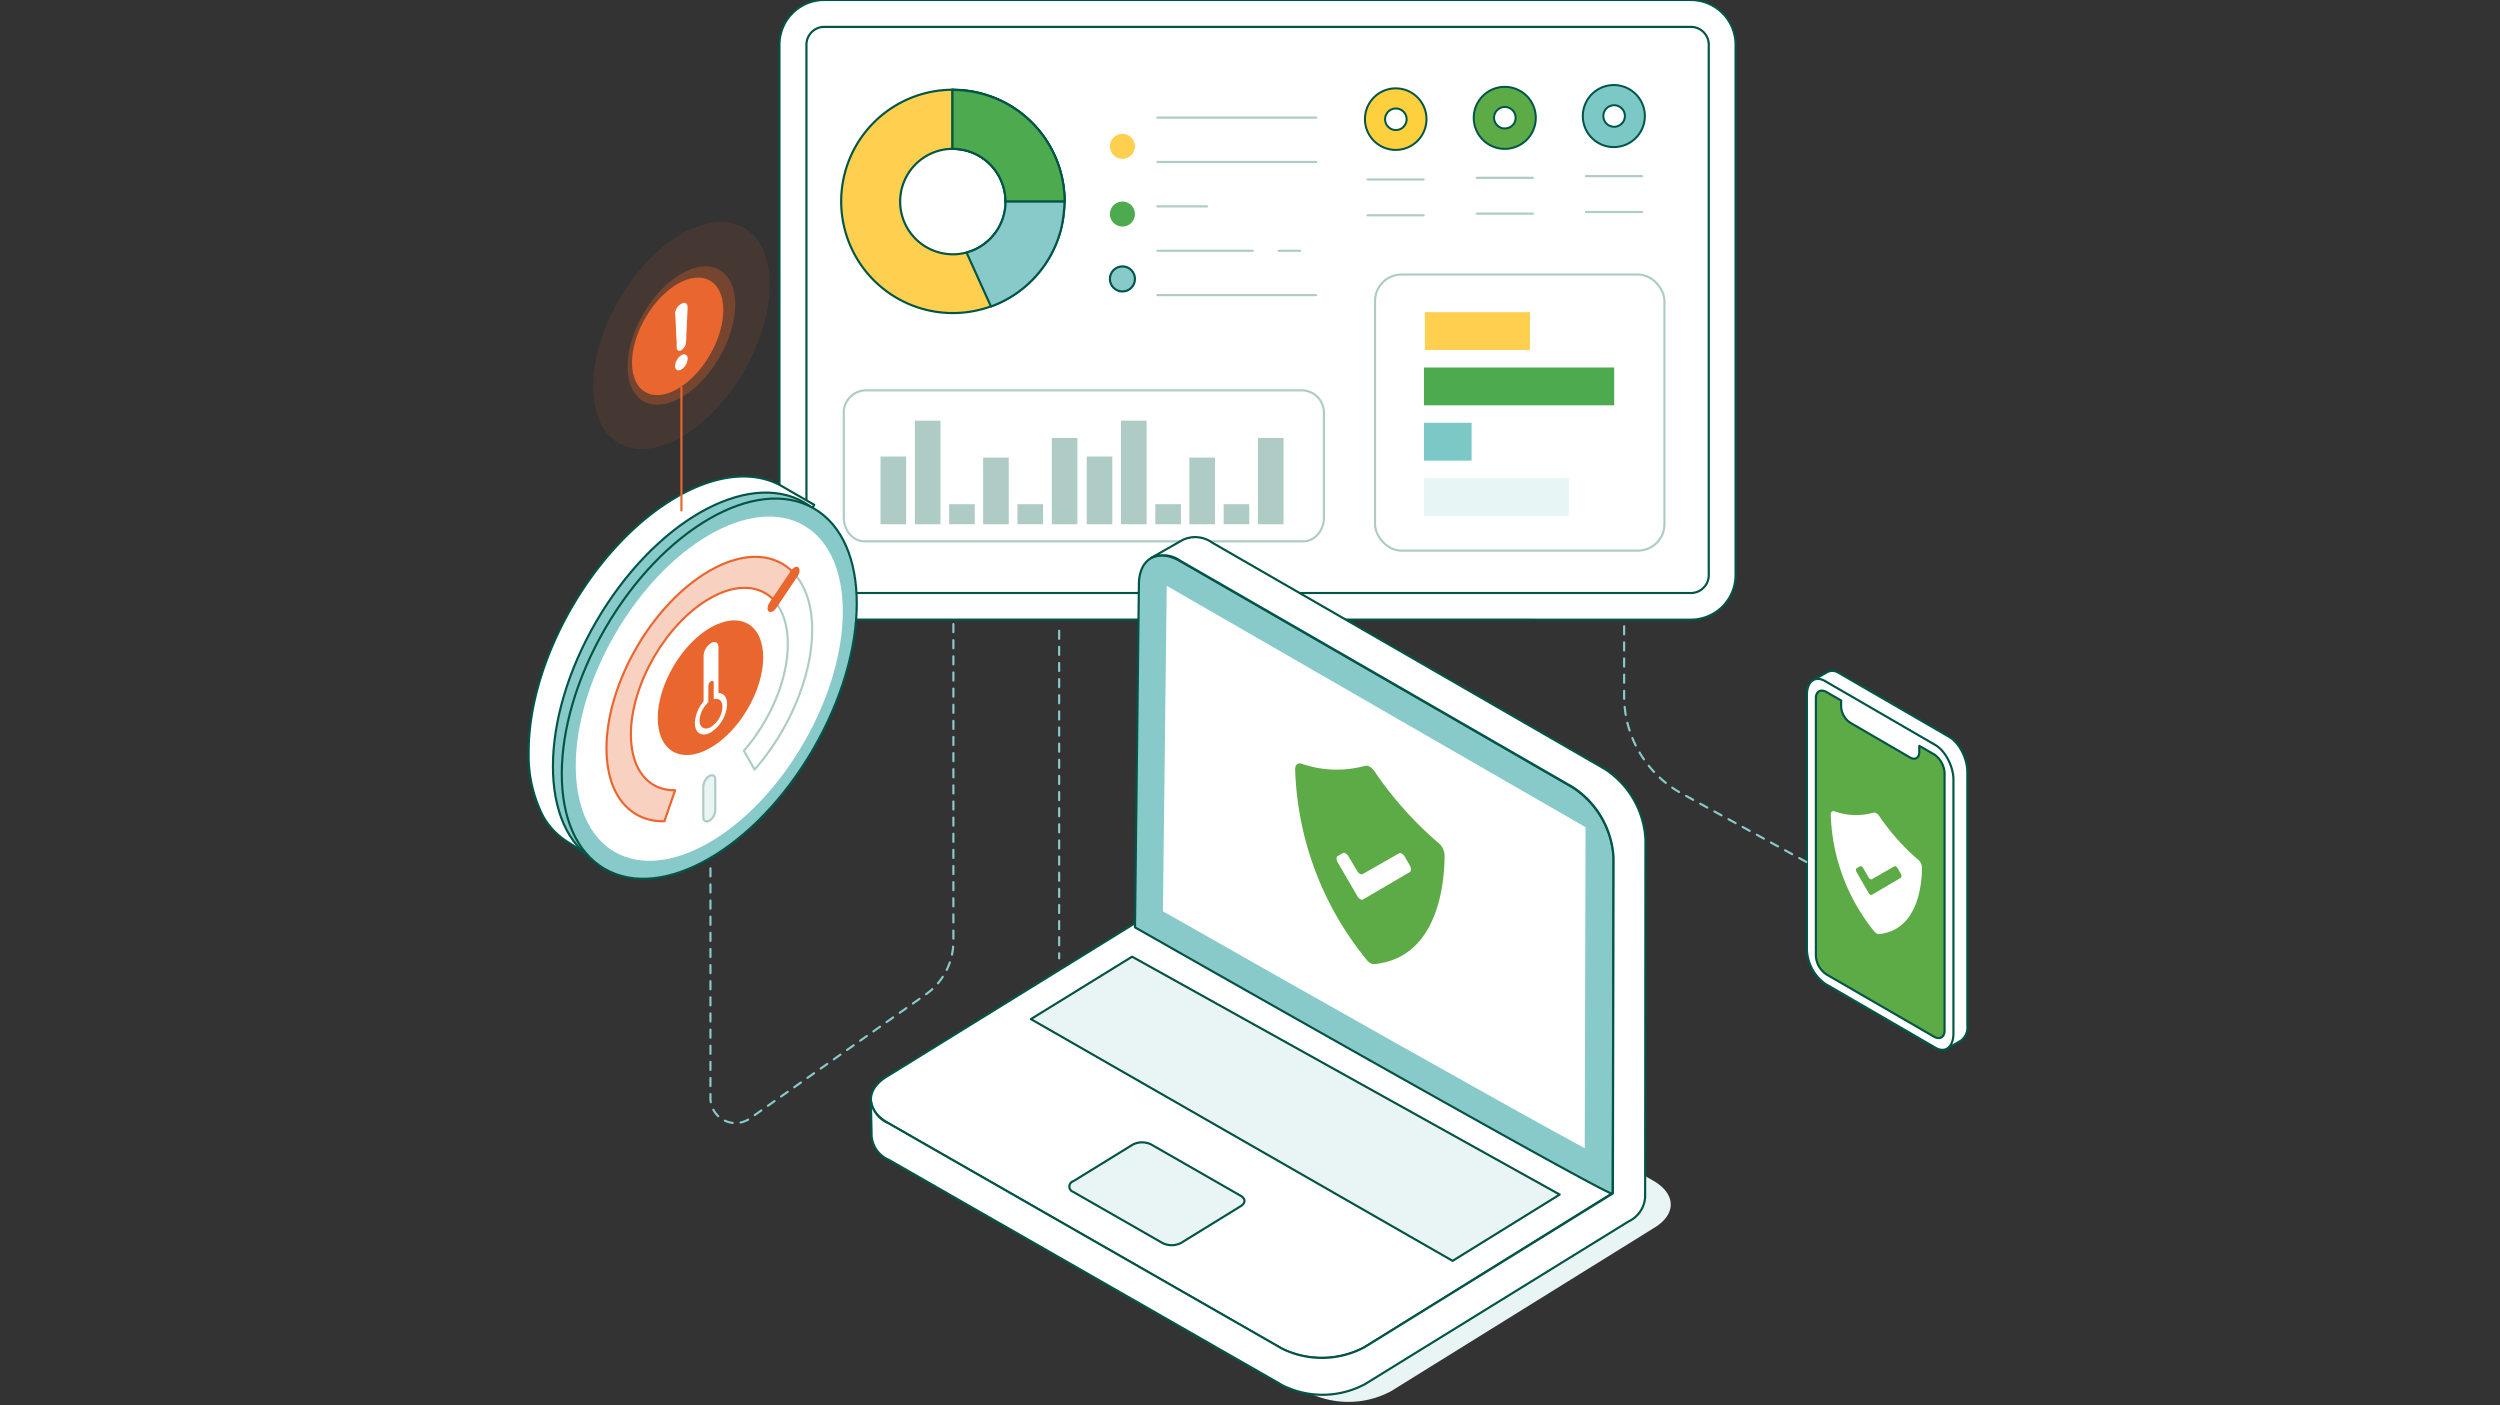
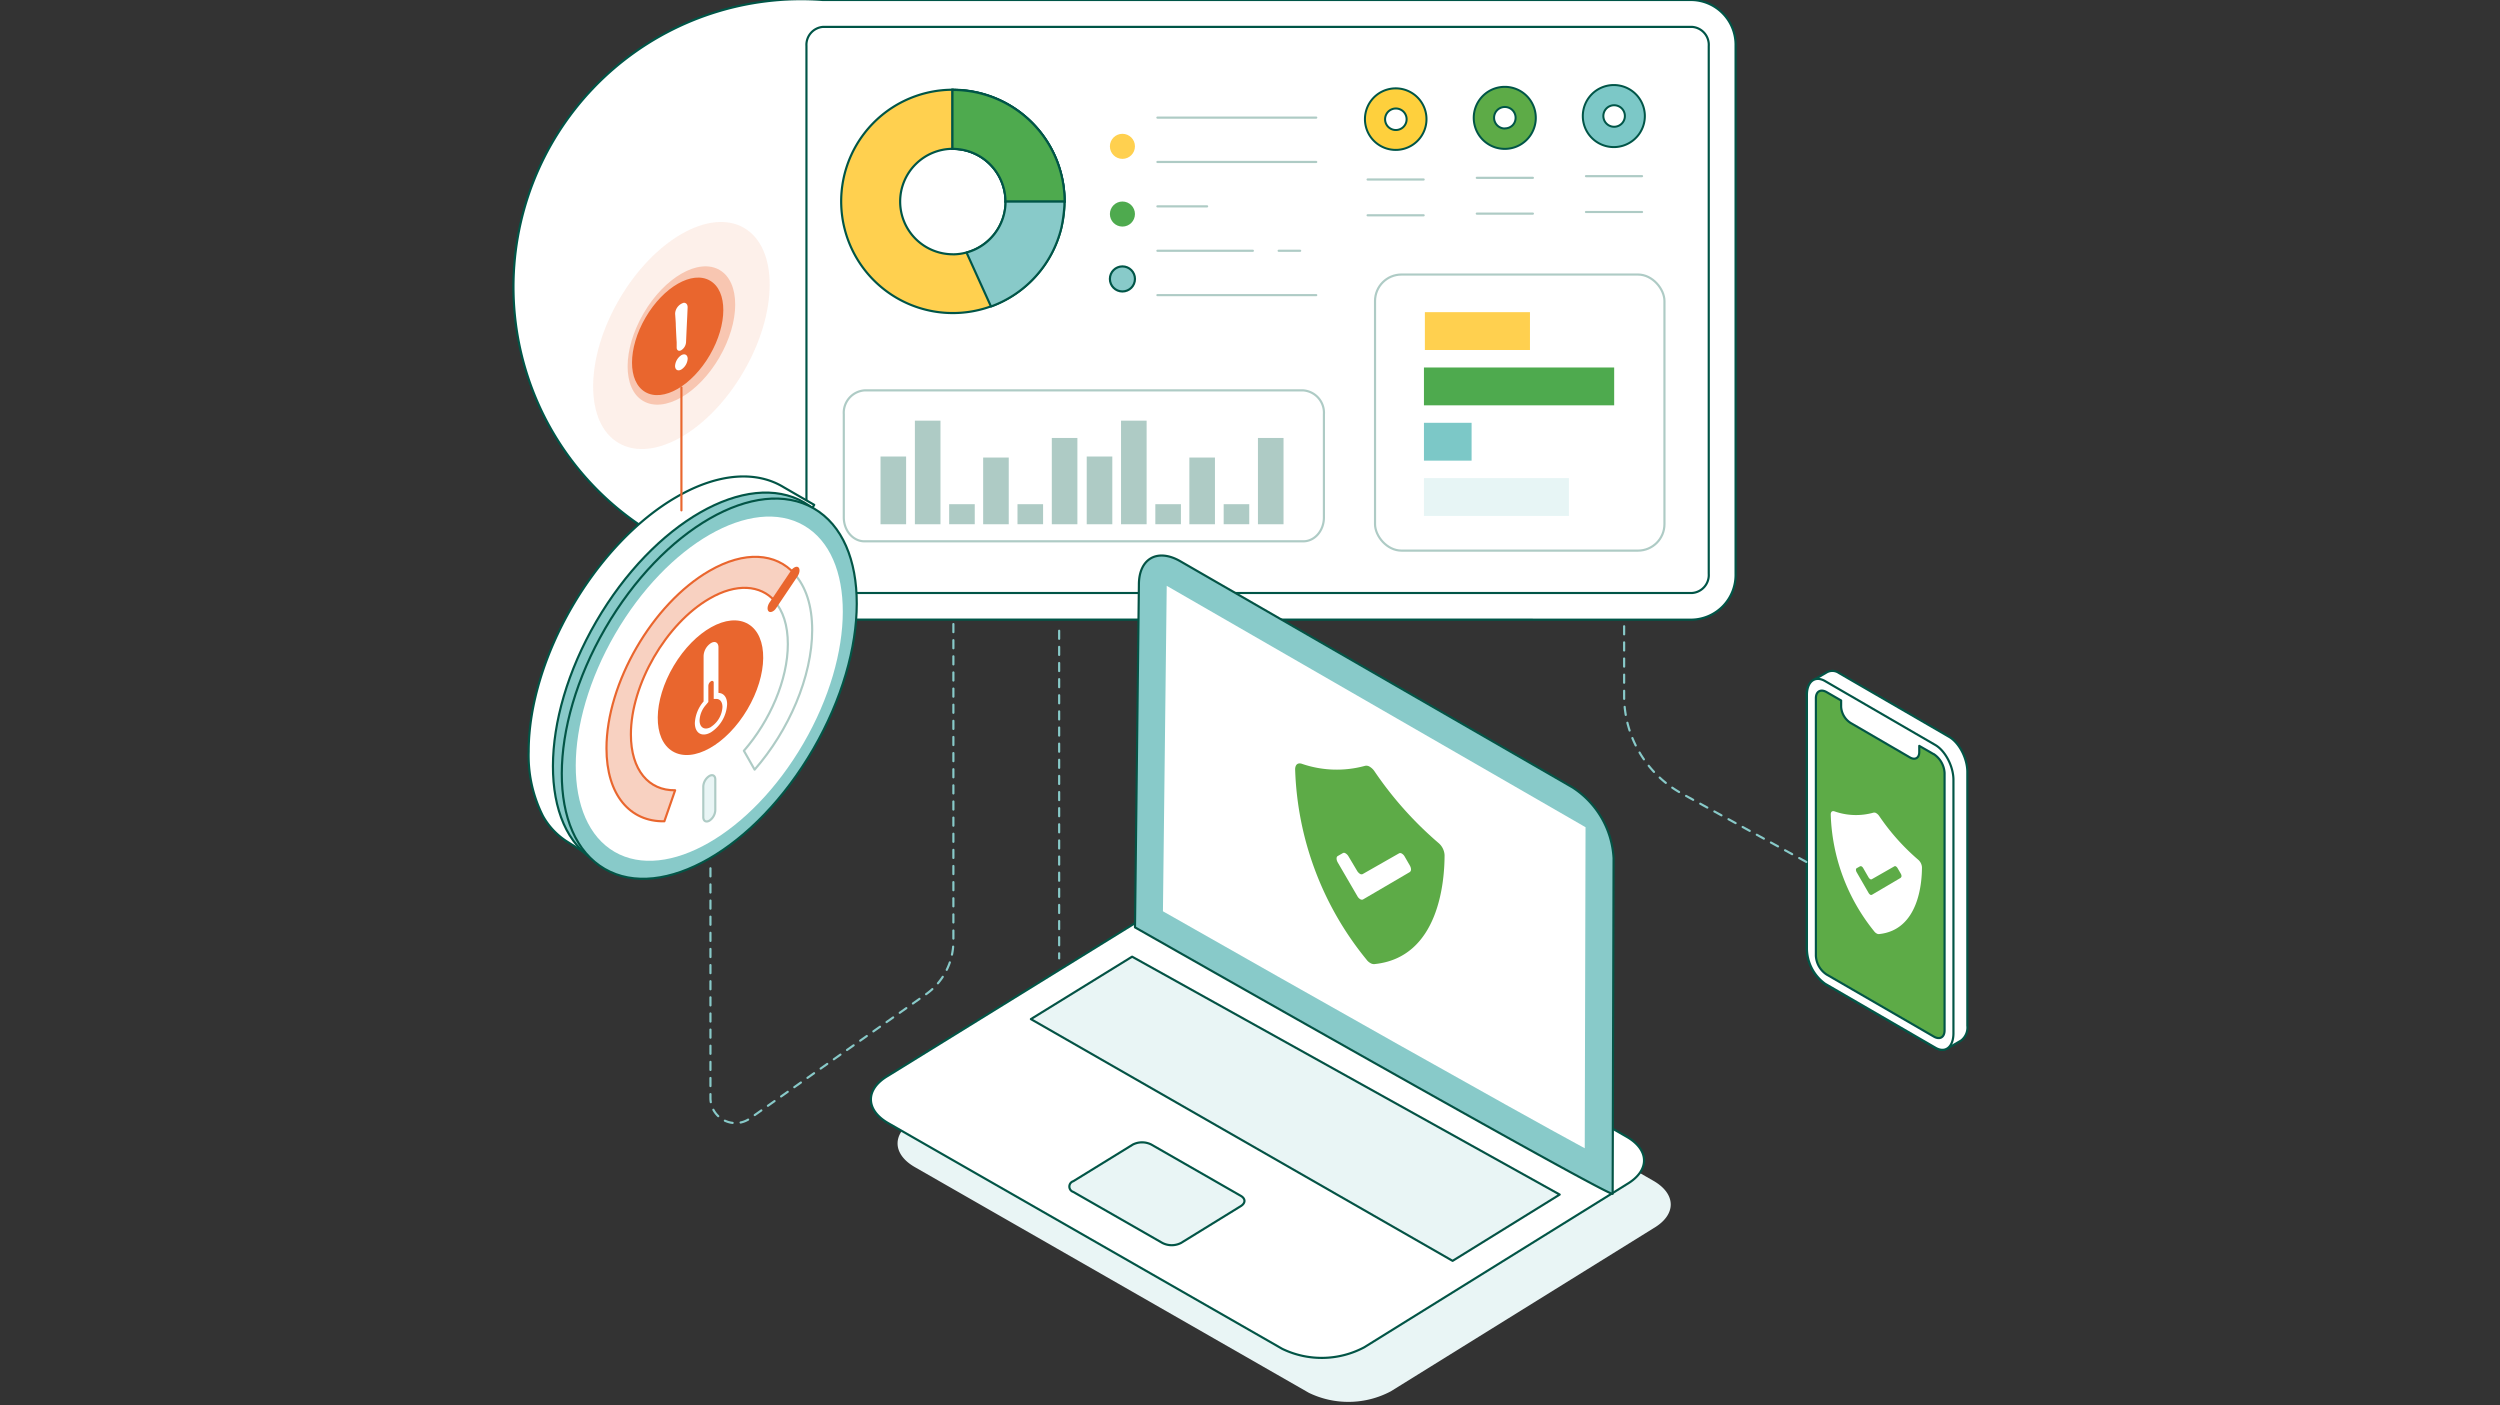
<svg xmlns="http://www.w3.org/2000/svg" id="Layer_4" data-name="Layer 4" viewBox="0 0 806 453">
  <rect x="0" y="0" width="806" height="453" fill="#333333" stroke="none" />
  <defs>
    <style>.cls-1,.cls-17,.cls-19,.cls-23{fill:#fff;}.cls-1,.cls-10,.cls-12,.cls-13,.cls-14,.cls-6,.cls-7,.cls-9{stroke:#005547;}.cls-1,.cls-10,.cls-12,.cls-13,.cls-14,.cls-15,.cls-17,.cls-18,.cls-19,.cls-20,.cls-21,.cls-24,.cls-25,.cls-26,.cls-27,.cls-30,.cls-6,.cls-8,.cls-9{stroke-linecap:round;stroke-linejoin:round;}.cls-1,.cls-10,.cls-15,.cls-17,.cls-18,.cls-19,.cls-20,.cls-21,.cls-24,.cls-27,.cls-30,.cls-6,.cls-7,.cls-8,.cls-9{stroke-width:0.7px;}.cls-2,.cls-6{fill:#ffd04f;}.cls-3,.cls-7{fill:#4eaa4e;}.cls-14,.cls-4{fill:#7cc8c7;}.cls-5{fill:#e7f5f5;}.cls-10,.cls-15,.cls-30,.cls-8{fill:none;}.cls-27,.cls-8{stroke:#aecbc5;}.cls-18,.cls-25,.cls-26,.cls-9{fill:#88cac9;}.cls-11{fill:#aecbc5;}.cls-12{fill:#fed03d;}.cls-12,.cls-13,.cls-14{stroke-width:0.65px;}.cls-13,.cls-22,.cls-24{fill:#5dab47;}.cls-15,.cls-19{stroke:#88cac9;}.cls-15{stroke-dasharray:2.6;}.cls-16,.cls-20,.cls-21,.cls-27{fill:#e9f5f5;}.cls-17,.cls-20,.cls-24,.cls-25,.cls-26{stroke:#025546;}.cls-18,.cls-21{stroke:#045345;}.cls-25{stroke-width:0.7px;}.cls-26{stroke-width:0.7px;}.cls-28,.cls-32{opacity:0.3;}.cls-29,.cls-31,.cls-32{fill:#e9662e;}.cls-30{stroke:#e9662e;}.cls-31,.cls-32{isolation:isolate;}.cls-31{opacity:0.1;}</style>
  </defs>
  <g id="Overview-Page">
    <g id="Desktop---MS---Overview_3" data-name="Desktop---MS---Overview 3">
      <g id="Product-Page---MS-3_a" data-name="Product-Page---MS-3 a">
        <g id="Group">
-           <path id="Path" class="cls-1" d="M265.3,199.76a14.43,14.43,0,0,1-14-14.78V14.78A14.42,14.42,0,0,1,265.3,0H545.55a14.43,14.43,0,0,1,14,14.78V185a14.42,14.42,0,0,1-14,14.78Z" />
+           <path id="Path" class="cls-1" d="M265.3,199.76a14.43,14.43,0,0,1-14-14.78A14.42,14.42,0,0,1,265.3,0H545.55a14.43,14.43,0,0,1,14,14.78V185a14.42,14.42,0,0,1-14,14.78Z" />
          <rect id="Rectangle" class="cls-2" x="459.38" y="100.64" width="33.88" height="12.2" />
          <rect id="Rectangle-2" class="cls-3" x="459.08" y="118.48" width="61.33" height="12.2" />
          <rect id="Rectangle-3" class="cls-4" x="459.08" y="136.31" width="15.36" height="12.2" />
          <rect id="Rectangle-4" class="cls-5" x="459.08" y="154.14" width="46.74" height="12.2" />
          <path id="Shape" class="cls-6" d="M307.21,28.93A36,36,0,1,0,332.7,39.52,36,36,0,0,0,307.21,28.93Zm0,53.05a17,17,0,1,1,17-17h0A17.07,17.07,0,0,1,307.21,82Z" />
          <path id="Path-2" class="cls-7" d="M307.21,28.93h-.14V48h.1a17,17,0,0,1,17,17h19.06a36,36,0,0,0-36-36h0Z" />
          <circle id="Oval" class="cls-2" cx="361.87" cy="47.18" r="4.04" />
          <circle id="Oval-2" class="cls-3" cx="361.87" cy="69.01" r="4.04" />
          <line id="Path-3" class="cls-8" x1="373.15" y1="37.92" x2="424.35" y2="37.92" />
          <line id="Path-4" class="cls-8" x1="373.15" y1="52.22" x2="424.35" y2="52.22" />
          <line id="Path-5" class="cls-8" x1="373.15" y1="66.53" x2="389.17" y2="66.53" />
          <line id="Path-6" class="cls-8" x1="412.24" y1="80.85" x2="419.17" y2="80.85" />
          <line id="Path-7" class="cls-8" x1="373.15" y1="80.85" x2="403.92" y2="80.85" />
          <line id="Path-8" class="cls-8" x1="373.15" y1="95.15" x2="424.35" y2="95.15" />
          <circle id="Oval-3" class="cls-9" cx="361.87" cy="89.93" r="4.04" />
          <path id="Path-9" class="cls-10" d="M265.3,8.67H545.55a5.8,5.8,0,0,1,5.35,6.18V185a5.8,5.8,0,0,1-5.35,6.18H265.3A5.83,5.83,0,0,1,260,185V14.8A5.81,5.81,0,0,1,265.3,8.67Z" />
          <rect id="Rectangle-5" class="cls-11" x="283.88" y="147.18" width="8.25" height="21.84" />
          <rect id="Rectangle-6" class="cls-11" x="294.96" y="135.62" width="8.25" height="33.4" />
          <rect id="Rectangle-7" class="cls-11" x="306.01" y="162.55" width="8.25" height="6.46" />
          <rect id="Rectangle-8" class="cls-11" x="316.97" y="147.51" width="8.25" height="21.51" />
          <rect id="Rectangle-9" class="cls-11" x="328.04" y="162.55" width="8.25" height="6.46" />
          <rect id="Rectangle-10" class="cls-11" x="339.1" y="141.2" width="8.25" height="27.82" />
          <rect id="Rectangle-11" class="cls-11" x="350.36" y="147.18" width="8.25" height="21.84" />
          <rect id="Rectangle-12" class="cls-11" x="361.42" y="135.62" width="8.25" height="33.4" />
          <rect id="Rectangle-13" class="cls-11" x="372.48" y="162.55" width="8.25" height="6.46" />
          <rect id="Rectangle-14" class="cls-11" x="383.45" y="147.51" width="8.25" height="21.51" />
          <rect id="Rectangle-15" class="cls-11" x="394.51" y="162.55" width="8.25" height="6.46" />
          <rect id="Rectangle-16" class="cls-11" x="405.56" y="141.2" width="8.25" height="27.82" />
          <path id="Path-10" class="cls-8" d="M420.17,174.52H278.7c-3.67,0-6.66-3.46-6.66-7.69V133.54a7.23,7.23,0,0,1,6.66-7.68H420.17a7.23,7.23,0,0,1,6.66,7.68v33.29C426.83,171.08,423.87,174.52,420.17,174.52Z" />
          <path id="Shape-2" class="cls-12" d="M450,28.49A9.92,9.92,0,1,0,457,31.4,9.92,9.92,0,0,0,450,28.49Zm0,13.43a3.47,3.47,0,1,1,2.46-1A3.45,3.45,0,0,1,450,41.92Z" />
          <line id="Path-11" class="cls-8" x1="440.92" y1="57.87" x2="458.98" y2="57.87" />
          <line id="Path-12" class="cls-8" x1="440.92" y1="69.41" x2="458.98" y2="69.41" />
          <path id="Shape-3" class="cls-13" d="M485.15,28a10,10,0,1,0,7.05,2.92A10,10,0,0,0,485.15,28Zm0,13.43a3.47,3.47,0,1,1,3.48-3.45,3.43,3.43,0,0,1-1,2.44A3.48,3.48,0,0,1,485.15,41.39Z" />
          <line id="Path-13" class="cls-8" x1="476.12" y1="57.33" x2="494.2" y2="57.33" />
          <line id="Path-14" class="cls-8" x1="476.12" y1="68.87" x2="494.2" y2="68.87" />
          <path id="Shape-4" class="cls-14" d="M520.37,27.42a10,10,0,1,0,7,2.93A10,10,0,0,0,520.37,27.42Zm0,13.45a3.47,3.47,0,1,1,2.46-1,3.48,3.48,0,0,1-2.46,1Z" />
          <line id="Path-15" class="cls-8" x1="511.32" y1="56.79" x2="529.39" y2="56.79" />
          <line id="Path-16" class="cls-8" x1="511.32" y1="68.35" x2="529.39" y2="68.35" />
          <rect id="Rectangle-17" class="cls-8" x="443.31" y="88.51" width="93.31" height="89.01" rx="8.53" />
          <g id="Path-17">
            <path class="cls-7" d="M307.21,28.93h-.14V48h.1a17,17,0,0,1,17,17h19.06a36,36,0,0,0-36-36h0Z" />
            <path class="cls-9" d="M324.19,65a17,17,0,0,1-12.58,16.42l7.89,17.4a36.11,36.11,0,0,0,22.67-25.31,49.64,49.64,0,0,0,1-7.4V65h-19Z" />
          </g>
        </g>
        <path id="Path-18" class="cls-15" d="M307.37,201.2V303.45a21,21,0,0,1-8.91,17.16l-56.71,40a8.07,8.07,0,0,1-12.7-6.59V278.41" />
        <g id="Group-2">
          <path id="Path-19" class="cls-16" d="M448.42,448.55a29.21,29.21,0,0,1-26.43.5L294.92,376.26c-7.35-4.23-7.43-10.94,0-15.27l84.92-52.46a29.47,29.47,0,0,1,26.45-.47L533.1,380.71c7.35,4.25,7.44,10.91,0,15.27Z" />
          <g id="Path-20">
            <path class="cls-17" d="M439.83,434.37a29.21,29.21,0,0,1-26.43.5L286.33,362.08c-7.35-4.24-7.44-10.95,0-15.27l84.92-52.47a29.33,29.33,0,0,1,26.43-.46l126.81,72.64c7.35,4.25,7.44,10.9,0,15.27Z" />
            <path class="cls-18" d="M507,253.87a29,29,0,0,1,13.22,22.8l-.3,108.2c0,1.74-154-85.89-154-85.89l1.26-110.47c0-8.49,6-11.78,13.31-7.59Z" />
            <path class="cls-19" d="M376.08,188.42l-.27-.15L374.58,294c46.6,26.5,110.57,62.63,136.69,76.79l.26-104.3Z" />
-             <path class="cls-17" d="M530.49,270.7a28.9,28.9,0,0,0-13.17-22.81L390.8,174.94a9.38,9.38,0,0,0-9.43-.9l-10.3,5.86a9.35,9.35,0,0,1,9.43.88L507,253.73a29,29,0,0,1,13.22,22.82L520,384.75l-80.12,49.62a29.21,29.21,0,0,1-26.43.5L286.33,362.08a9.28,9.28,0,0,1-5.57-7.52l.26,11.92a9.22,9.22,0,0,0,5.57,7.47l127.12,72.8a29,29,0,0,0,26.38-.51L525,393.82a9.34,9.34,0,0,0,5.39-7.8Z" />
            <path class="cls-20" d="M380.76,400.73a6.59,6.59,0,0,1-6,0l-28.72-16.45a1.81,1.81,0,0,1,0-3.46L365.23,369a6.63,6.63,0,0,1,5.95,0l28.73,16.47c1.74.93,1.74,2.46,0,3.46Z" />
            <polygon class="cls-21" points="332.36 328.56 364.99 308.43 502.84 385.13 468.32 406.5 332.36 328.56" />
          </g>
          <g id="Path-21">
            <path class="cls-22" d="M463.73,271.74a5.51,5.51,0,0,1,2,3.93c0,8-1.59,33.07-22.65,35.16a2.19,2.19,0,0,1-1.27-.34,3.79,3.79,0,0,1-1.26-1.13,101.85,101.85,0,0,1-23-61.44c.09-1.42.8-2,2-1.73a34.48,34.48,0,0,0,20.55.71,2,2,0,0,1,1.53.31,4.89,4.89,0,0,1,1.51,1.46A116.5,116.5,0,0,0,463.73,271.74Z" />
            <path class="cls-23" d="M454.56,281.09c.47-.29.47-1.14,0-2l-1.73-3a2.47,2.47,0,0,0-.87-.89.92.92,0,0,0-.88-.1l-11.77,6.71a.93.93,0,0,1-.87-.09,2.88,2.88,0,0,1-.87-.9L434.7,276a2.67,2.67,0,0,0-.89-.88A.88.88,0,0,0,433,275l-1.74,1c-.46.29-.46,1.14,0,2l6.4,11a2.53,2.53,0,0,0,.88.9,1,1,0,0,0,.85.11l15.22-8.91" />
          </g>
        </g>
        <g id="Group-3">
          <g id="Path-22">
            <path class="cls-17" d="M628.39,237.56,592.91,217a3.7,3.7,0,0,0-3.88-.28l-4.5,2.62a5.17,5.17,0,0,0-2,4.73V305.9a14.16,14.16,0,0,0,5.87,11.28l35.46,20.55a3.9,3.9,0,0,0,3.71.38h.1l4.6-2.65a5.29,5.29,0,0,0,2-4.75v-81.8C634.28,244.49,631.65,239.43,628.39,237.56Z" />
            <path class="cls-17" d="M623.9,337.73l-35.48-20.57a14.2,14.2,0,0,1-5.87-11.3v-81.8c0-4.35,2.63-6.36,5.87-4.47l35.48,20.57c3.26,1.87,5.89,6.93,5.89,11.28v81.82C629.73,337.61,627.14,339.69,623.9,337.73Z" />
            <path class="cls-24" d="M623.45,243.16l-4.68-2.69v2c0,1.9-1.35,2.68-3,1.73l-19.19-11.16a6.63,6.63,0,0,1-3-5.2v-2l-4.67-2.7c-1.93-1.11-3.47-.23-3.47,2v83a7.69,7.69,0,0,0,3.47,6.05l34.55,20c1.93,1.13,3.47.23,3.47-2v-83a7.83,7.83,0,0,0-3.47-6.06Z" />
          </g>
          <g id="Path-23">
            <path class="cls-23" d="M618.43,277.18a3.48,3.48,0,0,1,1.21,2.42c0,4.91-1,20.26-13.87,21.55a1.27,1.27,0,0,1-.76-.21,2.46,2.46,0,0,1-.78-.69,62.86,62.86,0,0,1-14-37.67c0-.88.49-1.24,1.2-1A20.79,20.79,0,0,0,604,262a1.21,1.21,0,0,1,.94.19,3,3,0,0,1,.92.9A71.24,71.24,0,0,0,618.43,277.18Z" />
            <path class="cls-22" d="M612.83,282.91c.29-.17.29-.69,0-1.21l-1.06-1.82a1.61,1.61,0,0,0-.52-.55.5.5,0,0,0-.55,0l-7.18,4.1a.53.53,0,0,1-.57,0,1.71,1.71,0,0,1-.52-.55l-1.73-3a1.53,1.53,0,0,0-.52-.55.56.56,0,0,0-.56,0l-1.06.6c-.27.19-.27.71,0,1.23l3.89,6.75a1.64,1.64,0,0,0,.53.55.56.56,0,0,0,.56,0l9.27-5.46" />
          </g>
        </g>
        <line id="Path-24" class="cls-15" x1="341.47" y1="203.35" x2="341.47" y2="308.98" />
        <path id="Path-25" class="cls-15" d="M523.62,201.91v22.53a35.91,35.91,0,0,0,18.62,31.42L582.55,278" />
        <g id="Group-4">
          <path id="Path-26" class="cls-17" d="M182.93,271.39A23,23,0,0,1,175,263a43.33,43.33,0,0,1-4.56-20.68c0-30.2,21.4-67,47.82-82.18,13.48-7.75,25.68-8.37,34.38-3.07l9.86,5.69L193.85,278.29Z" />
          <ellipse id="Oval-4" class="cls-25" cx="225.7" cy="219.85" rx="66.88" ry="38.71" transform="translate(-77.8 304.47) rotate(-59.83)" />
        </g>
        <g id="Group-5">
          <ellipse id="Oval-5" class="cls-26" cx="228.67" cy="222.03" rx="67.18" ry="38.77" transform="translate(-78.13 308.41) rotate(-59.88)" />
          <ellipse id="Oval-6" class="cls-23" cx="228.67" cy="222.03" rx="60.82" ry="35.1" transform="translate(-78.13 308.41) rotate(-59.88)" />
          <path id="Path-27" class="cls-27" d="M228.68,264.6a4.3,4.3,0,0,0,1.93-3.35V251.3c0-1.23-.87-1.73-1.93-1.11a4.3,4.3,0,0,0-1.94,3.35v9.89C226.74,264.72,227.64,265.17,228.68,264.6Z" />
          <g id="Path-28" class="cls-28">
            <path class="cls-29" d="M228.68,193.09c8.27-4.79,15.6-4.46,20.24,0l6.16-9.08c-6.07-5.67-15.6-6.07-26.42.17-18.31,10.59-33.15,36.22-33.15,57.19,0,15.06,7.61,23.73,18.67,23.52l3.46-10c-8.46.16-14.26-6.44-14.26-18C203.38,220.78,214.68,201.18,228.68,193.09Z" />
          </g>
          <path id="Path-29" class="cls-30" d="M256.17,185c-6-6.7-16.05-7.55-27.49-.93-18.32,10.59-33.15,36.22-33.15,57.19,0,15.06,7.61,23.73,18.66,23.52l3.47-10c-8.46.15-14.26-6.45-14.26-18,0-16.1,11.33-35.7,25.33-43.79,8.67-5.05,16.45-4.4,21,.71" />
          <path id="Path-30" class="cls-8" d="M249.69,193.8c2.74,3.08,4.31,7.76,4.31,13.86,0,11.51-5.79,24.79-14.17,34.39l3.46,6.08c11-12.56,18.56-29.93,18.56-45,0-7.91-2.08-14-5.65-18" />
          <path id="Path-31" class="cls-29" d="M247.82,197.12c.57.52,1.73,0,2.37-1l6.93-10.31c.73-1.07.87-2.37.3-2.89s-1.65,0-2.38,1l-6.93,10.31C247.38,195.3,247.24,196.6,247.82,197.12Z" />
          <ellipse id="Oval-7" class="cls-29" cx="229.11" cy="221.71" rx="23.87" ry="13.8" transform="matrix(0.51, -0.86, 0.86, 0.51, -78.46, 305.68)" />
          <g id="Path-32">
            <path class="cls-23" d="M231.63,223.4V208.68c0-1.5-1.08-2.13-2.39-1.36a5.2,5.2,0,0,0-2.4,4.12v14.71a11.47,11.47,0,0,0-2.82,6.94c0,3.34,2.34,4.66,5.2,3a11.49,11.49,0,0,0,5.2-9C234.45,224.79,233.29,223.43,231.63,223.4Z" />
            <path class="cls-29" d="M229.24,234.37c-2.05,1.18-3.7.22-3.7-2.13a8.11,8.11,0,0,1,2-4.92l.83-1v-5.2a1.85,1.85,0,0,1,.87-1.49.53.53,0,0,1,.86.5v5.2h.82c1.23,0,2,1,2,2.61a8.16,8.16,0,0,1-3.69,6.4Z" />
          </g>
        </g>
        <g id="Group-6">
          <line id="Path-33" class="cls-30" x1="219.69" y1="124.92" x2="219.69" y2="164.54" />
          <ellipse id="Oval-8" class="cls-31" cx="219.69" cy="108.17" rx="40.14" ry="23.19" transform="translate(15.62 243.52) rotate(-59.77)" />
          <ellipse id="Oval-9" class="cls-32" cx="219.69" cy="108.17" rx="24.45" ry="14.14" transform="translate(15.62 243.52) rotate(-59.77)" />
          <ellipse id="Oval-10" class="cls-29" cx="219.68" cy="107.93" rx="20.88" ry="12.06" transform="matrix(0.5, -0.86, 0.86, 0.5, 15.82, 243.4)" />
          <path id="Shape-5" class="cls-23" d="M217.76,100.4a3.89,3.89,0,0,1,2.69-2.79c.83,0,1.32.62,1.23,1.73l-.1,2.32c-.14,2.92-.28,5.83-.4,8.67a3.3,3.3,0,0,1-1.55,2.58c-.83.47-1.5,0-1.47-.93v-1.65c-.12-1.73-.19-3.47-.28-5.34,0-1.12-.12-2.29-.19-3.46A3.07,3.07,0,0,1,217.76,100.4Zm1.87,14.12c1.13-.64,2.05-.12,2.08,1.11a4.49,4.49,0,0,1-2,3.47c-1.13.68-2.05.16-2.07-1.11a4.55,4.55,0,0,1,2-3.47Z" />
        </g>
      </g>
    </g>
  </g>
</svg>